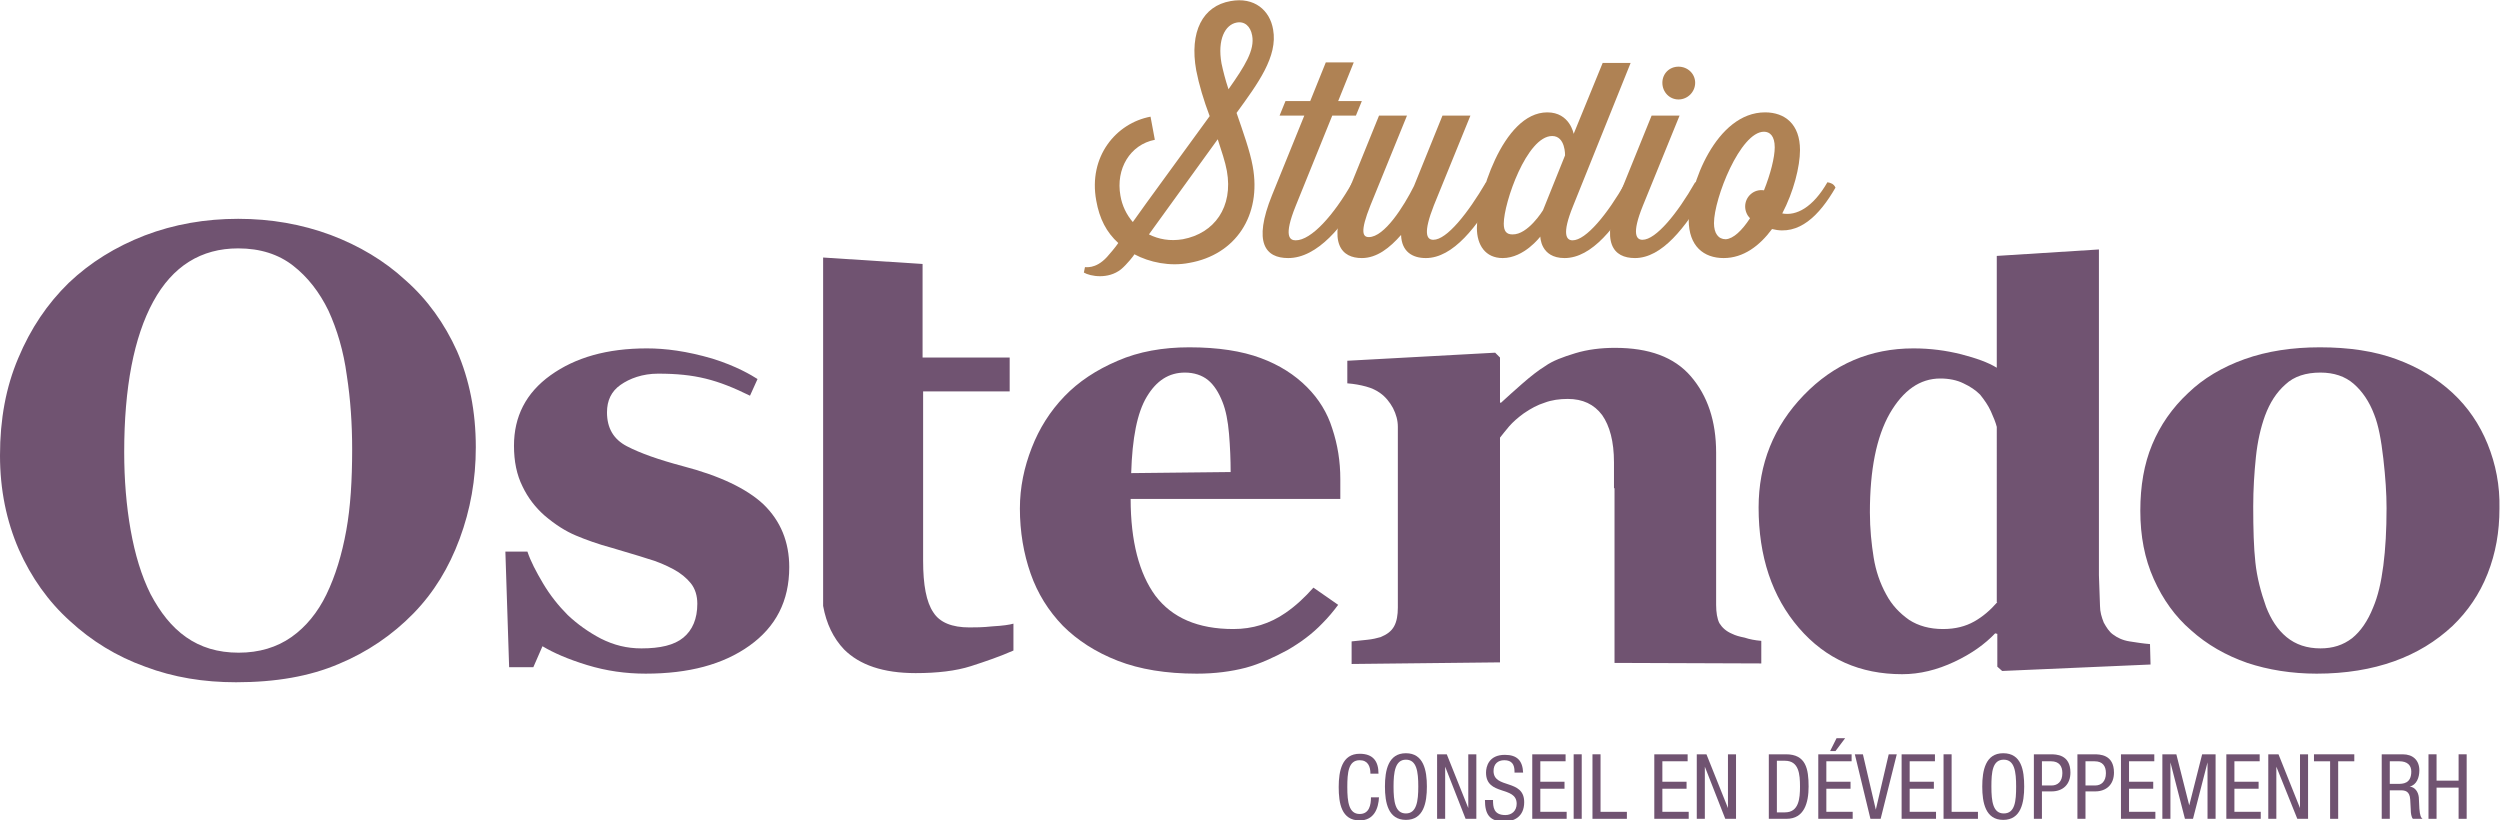
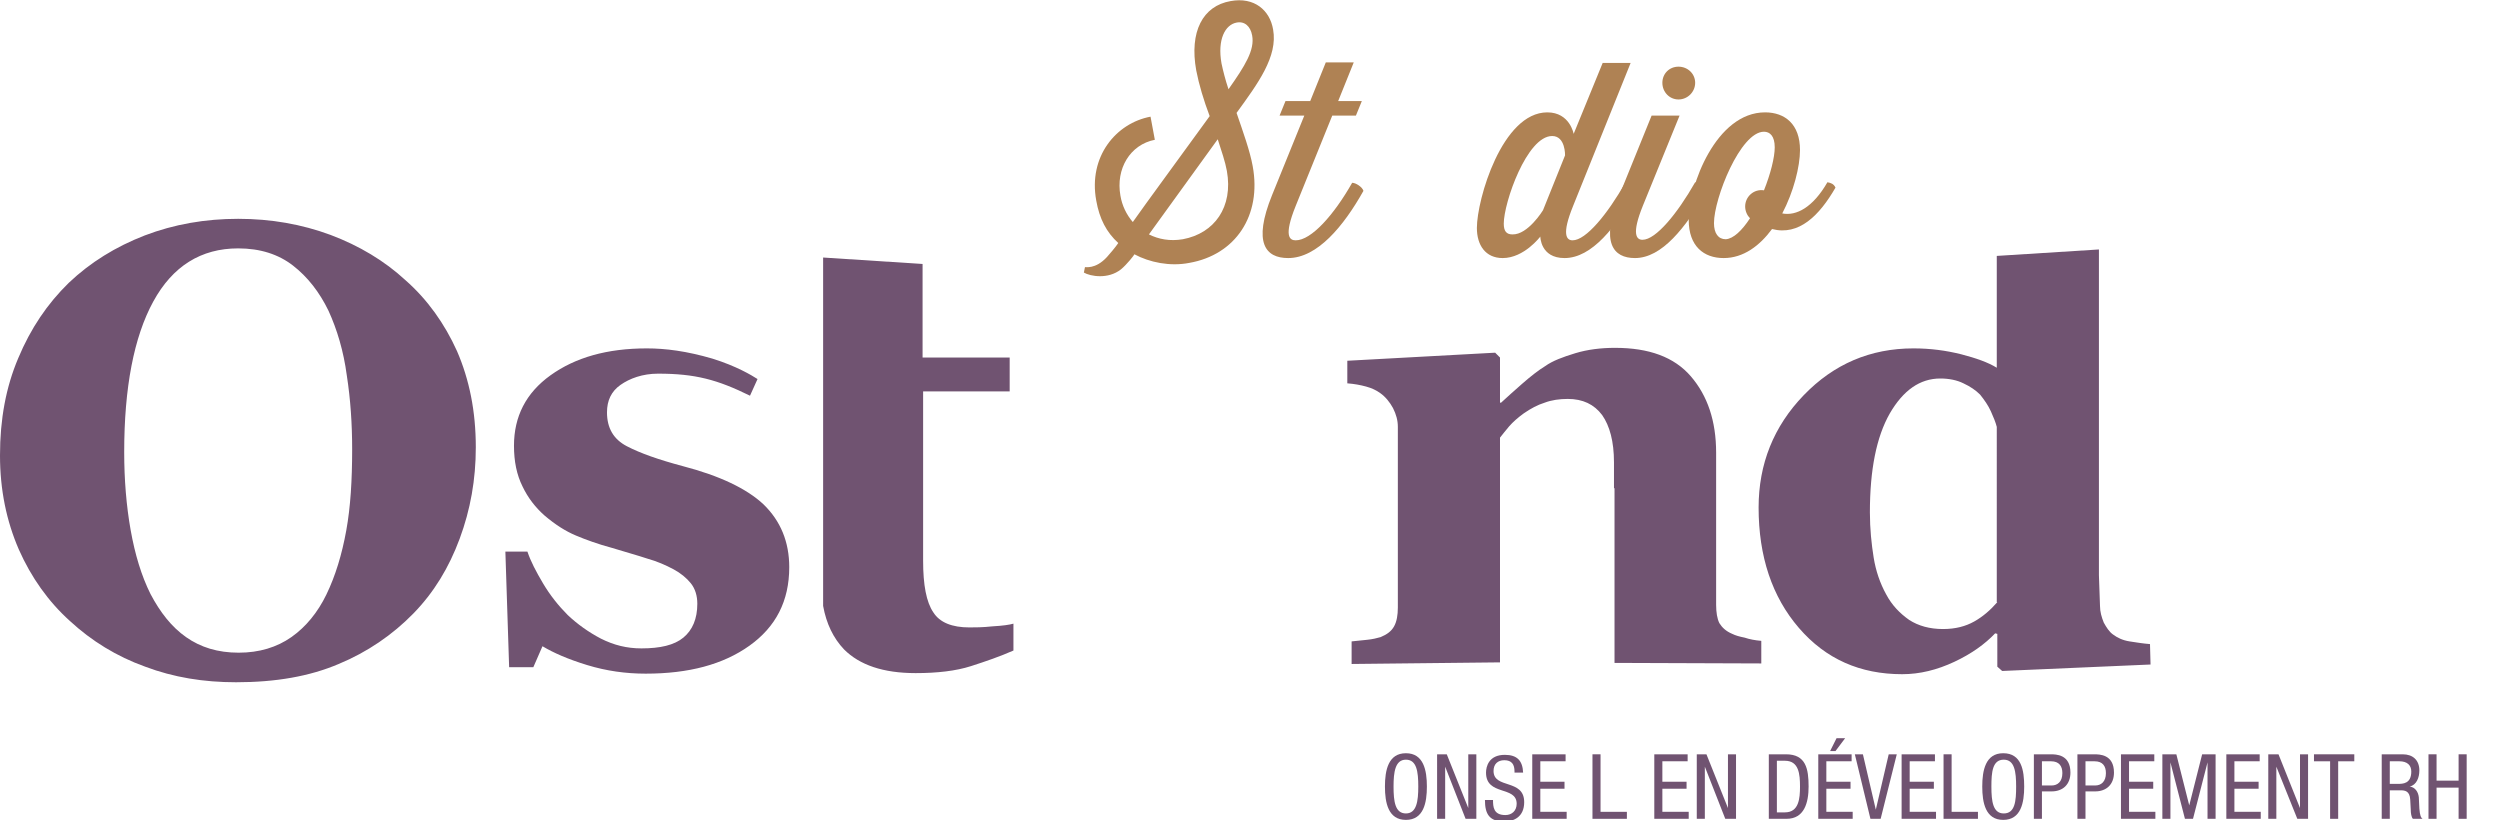
<svg xmlns="http://www.w3.org/2000/svg" version="1.1" x="0px" y="0px" viewBox="0 0 465 152.6" enable-background="new 0 0 465 152.6" xml:space="preserve">
  <g>
-     <path fill="#705371" d="M256.5,148.2c-0.1,2.3-1,4.4-3.6,4.4c-3.4,0-3.9-3.2-3.9-6.2c0-3,0.6-6.2,3.9-6.2c2.5,0,3.5,1.4,3.5,3.7 h-1.5c0-1.4-0.5-2.5-2-2.5c-2.1,0-2.3,2.3-2.3,5c0,2.8,0.3,5,2.3,5c1.8,0,2.1-1.7,2.1-3.1H256.5z" />
    <path fill="#705371" d="M265.4,146.3c0,3-0.6,6.2-3.9,6.2s-3.9-3.2-3.9-6.2c0-3,0.6-6.2,3.9-6.2S265.4,143.3,265.4,146.3z  M259.2,146.3c0,2.8,0.3,5,2.3,5s2.3-2.3,2.3-5c0-2.8-0.3-5-2.3-5S259.2,143.6,259.2,146.3z" />
    <path fill="#705371" d="M267.2,140.3h1.9l4,10h0v-10h1.5v12h-2l-3.8-9.7h0v9.7h-1.5V140.3z" />
    <path fill="#705371" d="M281.7,143.5c0-1.3-0.5-2.1-1.9-2.1c-1.2,0-2,0.7-2,2c0,3.4,5.7,1.4,5.7,5.8c0,2.8-2,3.6-3.7,3.6 c-2.8,0-3.6-1.4-3.6-4h1.5c0,1.3,0.1,2.8,2.3,2.8c1.2,0,2.1-0.8,2.1-2.1c0-3.4-5.7-1.4-5.7-5.8c0-1.1,0.5-3.3,3.5-3.3 c2.3,0,3.3,1.1,3.4,3.3H281.7z" />
    <path fill="#705371" d="M285,140.3h6.2v1.3h-4.7v3.8h4.5v1.3h-4.5v4.3h4.9v1.3H285V140.3z" />
-     <path fill="#705371" d="M292.7,140.3h1.5v12h-1.5V140.3z" />
    <path fill="#705371" d="M296.2,140.3h1.5V151h4.9v1.3h-6.4V140.3z" />
    <path fill="#705371" d="M307.7,140.3h6.2v1.3h-4.7v3.8h4.5v1.3h-4.5v4.3h4.9v1.3h-6.4V140.3z" />
    <path fill="#705371" d="M315.5,140.3h1.9l4,10h0v-10h1.5v12h-2l-3.8-9.7h0v9.7h-1.5V140.3z" />
    <path fill="#705371" d="M329,140.3h3.2c3.7,0,4.2,2.7,4.2,6c0,3-0.8,6-4.1,6H329V140.3z M330.5,151.1h1.5c2.6,0,2.8-2.6,2.8-4.8 c0-2.3-0.2-4.8-2.8-4.8h-1.5V151.1z" />
    <path fill="#705371" d="M338.2,140.3h6.2v1.3h-4.7v3.8h4.5v1.3h-4.5v4.3h4.9v1.3h-6.4V140.3z M341.6,137.3h1.6l-1.8,2.4h-1 L341.6,137.3z" />
    <path fill="#705371" d="M345,140.3h1.5l2.4,10.3h0l2.4-10.3h1.5l-3,12h-1.9L345,140.3z" />
    <path fill="#705371" d="M353.7,140.3h6.2v1.3h-4.7v3.8h4.5v1.3h-4.5v4.3h4.9v1.3h-6.4V140.3z" />
    <path fill="#705371" d="M361.5,140.3h1.5V151h4.9v1.3h-6.4V140.3z" />
    <path fill="#705371" d="M376.5,146.3c0,3-0.6,6.2-3.9,6.2c-3.3,0-3.9-3.2-3.9-6.2c0-3,0.6-6.2,3.9-6.2 C376,140.1,376.5,143.3,376.5,146.3z M370.4,146.3c0,2.8,0.3,5,2.3,5c2.1,0,2.3-2.3,2.3-5c0-2.8-0.3-5-2.3-5 C370.6,141.3,370.4,143.6,370.4,146.3z" />
    <path fill="#705371" d="M378.3,140.3h3.1c1,0,3.7,0,3.7,3.4c0,2.2-1.4,3.5-3.5,3.5h-1.8v5.1h-1.5V140.3z M379.8,146.1h1.8 c1.1,0,2-0.7,2-2.3c0-1.3-0.6-2.2-2.1-2.2h-1.7V146.1z" />
    <path fill="#705371" d="M386.4,140.3h3.1c1,0,3.7,0,3.7,3.4c0,2.2-1.4,3.5-3.5,3.5h-1.8v5.1h-1.5V140.3z M387.9,146.1h1.8 c1.1,0,2-0.7,2-2.3c0-1.3-0.6-2.2-2.1-2.2h-1.7V146.1z" />
    <path fill="#705371" d="M394.5,140.3h6.2v1.3H396v3.8h4.5v1.3H396v4.3h4.9v1.3h-6.4V140.3z" />
    <path fill="#705371" d="M402.3,140.3h2.5l2.4,9.5h0l2.4-9.5h2.5v12h-1.5v-10.5h0l-2.7,10.5h-1.5l-2.7-10.5h0v10.5h-1.5V140.3z" />
    <path fill="#705371" d="M414.1,140.3h6.2v1.3h-4.7v3.8h4.5v1.3h-4.5v4.3h4.9v1.3h-6.4V140.3z" />
    <path fill="#705371" d="M421.9,140.3h1.9l4,10h0v-10h1.5v12h-2l-3.9-9.7h0v9.7h-1.5V140.3z" />
    <path fill="#705371" d="M434.9,152.3h-1.5v-10.7h-3v-1.3h7.5v1.3h-3V152.3z" />
    <path fill="#705371" d="M443,140.3h3.9c1.9,0,3.1,1.1,3.1,3c0,1.3-0.5,2.7-1.8,3v0c1,0.1,1.6,1,1.7,2l0.1,2.1 c0.1,1.3,0.3,1.7,0.6,1.9h-1.8c-0.3-0.3-0.4-1.1-0.4-1.7l-0.1-1.9c-0.1-1.6-1-1.7-1.8-1.7h-2v5.3H443V140.3z M444.5,145.8h1.5 c0.9,0,2.5,0,2.5-2.3c0-1.2-0.8-1.9-2.2-1.9h-1.8V145.8z" />
    <path fill="#705371" d="M458.8,152.3h-1.5v-5.8h-4.1v5.8h-1.5v-12h1.5v4.9h4.1v-4.9h1.5V152.3z" />
  </g>
  <g>
    <g>
      <g>
        <path fill="#AF8254" d="M253.6,35.5C249.9,42.1,245,48,239.6,48c-4.2,0-6.6-2.8-3-11.7l6-14.8h-4.6l1.1-2.7h4.6l2.9-7.2h5.2 l-2.9,7.2h4.4l-1.1,2.7h-4.4L241,38.3c-2.3,5.7-1.1,6.4,0,6.4c2.9,0,7.1-4.7,10.5-10.7C252.2,34,253.4,34.8,253.6,35.5" />
-         <path fill="#AF8254" d="M278.6,35.5c-3.8,6.6-8.3,12.5-13.4,12.5c-2.5,0-4.5-1.2-4.6-4.3c-2.1,2.4-4.5,4.3-7.3,4.3 c-3.7,0-6.5-2.6-2.8-11.7l6-14.8h5.2l-6.8,16.7c-2,5-1.4,5.9-0.3,5.9c2.9,0,6.5-5.7,8.4-9.5l5.3-13.1h5.2l-6.8,16.7 c-2,5.1-1.4,6.4-0.1,6.4c2.5,0,6.4-4.9,9.8-10.7C277.2,34,278.3,34.8,278.6,35.5" />
        <path fill="#AF8254" d="M287,39.1l4.1-10.2c0,0,0.1-3.6-2.4-3.6c-4.7,0-9,12.4-9,16.3c0,1.4,0.5,2,1.6,2 C284.2,43.7,287,39.1,287,39.1 M304.4,35.5C300.6,42.2,296.1,48,291,48c-4.5,0-4.5-4-4.5-4s-3,4-7,4c-3.2,0-4.8-2.4-4.8-5.6 c0-5.3,4.7-21.5,13.1-21.5c4.2,0,4.9,4,4.9,4l5.4-13.2h5.2l-10.7,26.6c-2.2,5.4-1.2,6.4-0.1,6.4c2.5,0,6.5-4.9,9.8-10.7 C303,34,304.1,34.8,304.4,35.5" />
        <path fill="#AF8254" d="M309.2,15.4c0-1.7,1.3-3,3-3s3.1,1.3,3.1,3c0,1.7-1.4,3.1-3.1,3.1S309.2,17.1,309.2,15.4 M317.5,35.5 c-4,6.9-8.4,12.5-13.4,12.5c-4,0-6.5-2.8-2.9-11.7l6-14.8h5.2l-6.8,16.7c-2.2,5.4-1.2,6.4-0.1,6.4c2.5,0,6.5-4.9,9.8-10.7 C316.1,34,317.3,34.8,317.5,35.5" />
        <path fill="#AF8254" d="M325.5,40.6c-0.5-0.5-0.9-1.3-0.9-2.2c0-1.8,1.6-3.3,3.5-3c1.2-3,2-6.1,2-8c0-2.1-0.9-2.9-2-2.9 c-4.4,0-9.3,12.4-9.3,17c0,1.9,0.8,3,2.2,3C322.4,44.4,324,42.9,325.5,40.6 M341.4,34.9c-3,5.2-6.8,9-11.8,7.7 c-2.3,3.1-5.3,5.4-9,5.4c-3.7,0-6.5-2.2-6.5-7.1c0-6.4,5.1-20,14.2-20c3.7,0,6.5,2.2,6.5,7c0,3.1-1.2,7.8-3.3,11.8 c2.6,0.5,5.7-1.1,8.4-5.8C340.5,34,341.1,34.2,341.4,34.9" />
      </g>
    </g>
    <path fill="#AF8254" d="M230,21c4-5.5,7.7-10.5,6.8-15.5c-0.6-3.6-3.5-6.1-7.9-5.3c-5.2,0.9-7.7,5.7-6.4,12.9 c0.5,2.6,1.4,5.6,2.5,8.5c-5.5,7.6-11.7,16-14.3,19.7c-1.2-1.4-2-3.1-2.3-4.9c-0.9-5,1.8-9.5,6.4-10.4l-0.8-4.3 c-6.4,1.2-11.6,7.4-10.1,15.6c0.6,3.4,1.9,5.9,4.1,7.9c0,0-0.5,0.8-2.1,2.6c-2.2,2.4-4.1,1.8-4.1,1.9l-0.2,1 c1.2,0.7,4.5,1.3,6.9-0.6c1.1-0.9,2.5-2.7,2.5-2.8c2.8,1.5,6.6,2.3,10.2,1.6c8.6-1.5,13.5-8.8,11.8-18 C232.5,28.1,231.2,24.5,230,21z M220,44.5c-2.4,0.4-4.5,0-6.3-0.9c4.3-5.9,8.5-11.8,12.8-17.7c0.7,2.2,1.4,4.2,1.7,5.9 C229.4,38.5,225.9,43.4,220,44.5z M228.5,16.6c-0.6-1.8-1-3.4-1.3-4.8c-0.8-4.5,0.7-7.2,2.8-7.6c1.5-0.3,2.6,0.7,2.9,2.4 C233.4,9.3,231.6,12.2,228.5,16.6z" />
  </g>
  <path fill="#705371" d="M127,86.7c-4.5-1.2-7.9-2.4-10.4-3.7c-2.5-1.3-3.7-3.4-3.7-6.3c0-2.2,0.8-3.9,2.5-5.1c1.7-1.2,4.1-2.1,7-2.1 c6.9,0,11,1.1,17.1,4.1l1.4-3.1c-1.1-0.7-3.9-2.4-8.4-3.8c-4.8-1.4-8.7-1.9-12.2-1.9c-7.4,0-13.3,1.7-17.9,5 c-4.6,3.3-6.8,7.7-6.8,13.1c0,2.9,0.5,5.4,1.6,7.6c1,2.1,2.4,3.9,4.1,5.4c2,1.7,3.9,2.9,5.8,3.7c1.9,0.8,4.1,1.6,6.7,2.3 c2.6,0.8,4.8,1.4,6.6,2c1.8,0.5,3.4,1.2,4.9,2c1.3,0.7,2.4,1.6,3.2,2.6c0.8,1,1.2,2.3,1.2,3.8c0,2.8-0.9,4.9-2.6,6.3 c-1.7,1.4-4.3,2-7.8,2c-2.7,0-5.1-0.6-7.5-1.8c-2.3-1.2-4.4-2.7-6.2-4.4c-1.7-1.7-3.3-3.7-4.6-5.9c-1.3-2.2-2.3-4.1-2.9-5.9H94 l0.7,21.5h4.5l1.7-3.9c2,1.2,4.7,2.4,8.3,3.5c3.6,1.1,7.2,1.6,10.9,1.6c8,0,14.4-1.7,19.3-5.2c4.9-3.5,7.4-8.3,7.4-14.6 c0-4.7-1.6-8.6-4.8-11.7C138.9,90.9,133.9,88.5,127,86.7z" />
  <path fill="#705371" d="M75.4,52.1c-3.9-3.6-8.6-6.4-13.9-8.4c-5.4-2-11.1-3-17.2-3c-6.1,0-11.9,1-17.4,3.1 c-5.4,2.1-10.1,5-14.1,8.8c-4,3.9-7.1,8.5-9.4,14C1.1,72,0,78,0,84.7c0,6.4,1.2,12.2,3.5,17.5c2.3,5.2,5.5,9.7,9.5,13.3 c4,3.7,8.7,6.6,14,8.5c5.3,2,10.9,2.9,16.9,2.9c7.4,0,13.7-1.1,19.1-3.4c5.3-2.2,10-5.4,13.9-9.4c3.8-3.9,6.6-8.5,8.6-13.9 c2-5.4,3-11,3-17c0-6.7-1.2-12.6-3.5-17.9C82.7,60.2,79.5,55.7,75.4,52.1z M64.4,98.7c-0.8,4.4-2,8.4-3.7,11.9 c-1.6,3.3-3.8,6-6.5,7.9c-2.7,1.9-6,2.9-9.8,2.9c-3.9,0-7.1-1-9.8-2.9c-2.7-1.9-4.8-4.6-6.6-8c-1.7-3.4-2.9-7.4-3.7-11.9 c-0.8-4.5-1.2-9.4-1.2-14.5c0-12,1.8-21.4,5.4-28c3.6-6.6,8.9-9.9,15.8-9.9c4.1,0,7.5,1.1,10.2,3.2c2.7,2.1,4.9,4.9,6.6,8.4 c1.6,3.5,2.8,7.5,3.4,12c0.7,4.5,1,9.1,1,13.8C65.5,89.3,65.2,94.3,64.4,98.7z" />
  <path fill="#705371" d="M180.3,116.7c-3.2,0-5.5-0.9-6.7-2.8c-1.3-1.9-1.9-5.1-1.9-9.6V72.8h16.1v-6.3h-16.2V49.1l-18.5-1.2v64.8 c0.6,3.3,1.9,6,3.9,8.1c2.9,2.9,7.3,4.4,13.3,4.4c4,0,7.5-0.4,10.3-1.3c2.8-0.9,5.4-1.8,7.9-2.9V116c-0.7,0.2-2,0.4-3.9,0.5 C182.8,116.7,181.3,116.7,180.3,116.7z" />
-   <path fill="#705371" d="M462.7,82.6c-1.5-3.7-3.7-6.9-6.5-9.5c-2.9-2.7-6.4-4.8-10.5-6.3c-4.1-1.5-8.8-2.2-14.2-2.2 c-5.1,0-9.8,0.7-14,2.2c-4.2,1.5-7.7,3.6-10.5,6.3c-3,2.8-5.2,6-6.7,9.6c-1.5,3.6-2.2,7.7-2.2,12.3c0,4.7,0.8,8.9,2.5,12.7 c1.7,3.8,4,7,6.9,9.5c3,2.7,6.5,4.7,10.5,6.1c3.9,1.3,8.3,2,12.9,2c5.4,0,10.2-0.8,14.4-2.3c4.2-1.5,7.8-3.7,10.9-6.6 c2.8-2.7,5-5.9,6.5-9.7c1.5-3.8,2.2-7.8,2.2-12.1C465,90.3,464.2,86.3,462.7,82.6z M443.3,105.2c-0.4,3.1-1,5.7-1.9,7.8 c-1,2.5-2.3,4.4-3.9,5.7c-1.7,1.3-3.6,1.9-5.9,1.9c-2.5,0-4.6-0.7-6.3-2.1c-1.7-1.4-2.9-3.3-3.8-5.6c-1-2.8-1.7-5.5-2-8.3 c-0.3-2.7-0.4-6.2-0.4-10.4c0-3.2,0.2-6.3,0.5-9.2c0.3-2.9,0.9-5.5,1.7-7.7c0.9-2.4,2.1-4.3,3.8-5.8c1.6-1.5,3.8-2.2,6.5-2.2 c2.5,0,4.6,0.7,6.2,2.1c1.6,1.4,2.9,3.3,3.8,5.7c0.8,2,1.3,4.7,1.7,8.2c0.4,3.5,0.6,6.5,0.6,9.2C443.9,98.6,443.7,102.1,443.3,105.2 z" />
  <path fill="#705371" d="M322.2,117.9c-1.2-0.5-1.9-1.2-2.4-2c-0.4-0.8-0.6-2-0.6-3.4V84.2c0-5.9-1.6-10.6-4.7-14.2 c-3.1-3.6-7.8-5.3-14.1-5.3c-2.6,0-5.1,0.3-7.4,1c-2.3,0.7-4.2,1.4-5.6,2.4c-1.3,0.8-2.7,1.9-4.3,3.3c-1.5,1.3-2.8,2.5-3.9,3.5H279 v-8.4l-0.9-0.9l-27.5,1.5v4.2c1.3,0.1,2.4,0.3,3.5,0.6s1.9,0.7,2.6,1.2c1,0.7,1.8,1.7,2.4,2.8c0.6,1.2,0.9,2.3,0.9,3.5V113 c0,1.4-0.2,2.6-0.7,3.5c-0.5,0.9-1.3,1.5-2.5,2c-0.7,0.2-1.5,0.4-2.5,0.5c-1,0.1-1.9,0.2-2.9,0.3v4.2l27.6-0.3V81.4 c0.5-0.6,1-1.3,1.7-2.1c0.7-0.8,1.6-1.6,2.7-2.4c1.3-0.9,2.6-1.6,3.9-2c1.3-0.5,2.8-0.7,4.3-0.7c2.8,0,4.9,1,6.4,3 c1.4,2,2.2,4.9,2.2,8.8v4.8h0.1v32.5l27.3,0.1v-4.2c-1.2-0.1-2.2-0.3-3.1-0.6C323.5,118.4,322.8,118.2,322.2,117.9z" />
-   <path fill="#705371" d="M243.1,72c-2.3-2.3-5.1-4.1-8.6-5.4c-3.5-1.3-7.9-2-13.3-2c-4.9,0-9.4,0.8-13.3,2.5c-4,1.7-7.3,3.9-9.9,6.6 c-2.7,2.8-4.7,6-6.1,9.6c-1.4,3.6-2.2,7.3-2.2,11.3c0,4.3,0.7,8.4,2,12.1c1.3,3.7,3.3,6.9,6,9.7c2.7,2.7,6.1,4.9,10.2,6.5 c4.1,1.6,9,2.4,14.7,2.4c3.4,0,6.4-0.4,9.1-1.1c2.6-0.7,5.2-1.9,7.8-3.3c2.4-1.4,4.6-3,6.5-5c1.1-1.1,2-2.2,2.9-3.4l-4.6-3.2 c-1.6,1.8-3.3,3.4-5.2,4.7c-2.9,2-6.1,3-9.7,3c-6.6,0-11.4-2.1-14.5-6.2c-3-4.1-4.6-10.1-4.6-18h39v-3.7c0-3.3-0.5-6.4-1.5-9.4 C246.9,76.8,245.3,74.2,243.1,72z M210.4,88c0.2-6.5,1.1-11.2,2.9-14.2c1.8-3,4.1-4.5,7.1-4.5c1.7,0,3.2,0.5,4.3,1.4 c1.1,0.9,2,2.3,2.7,4.1c0.6,1.5,1,3.5,1.2,5.9c0.2,2.4,0.3,4.8,0.3,7.1L210.4,88z" />
  <path fill="#705371" d="M400,123.6l-0.1-3.8c-1.3-0.1-2.5-0.3-3.8-0.5c-1.3-0.2-2.3-0.7-3.1-1.3c-0.7-0.5-1.2-1.3-1.7-2.2 c-0.4-1-0.7-2-0.7-3.1l-0.2-5.7V46.4l-19,1.2v6.9v7.3v6.6c-1.6-1-3.9-1.8-6.6-2.5c-2.8-0.7-5.7-1.1-8.9-1.1c-8,0-14.8,2.9-20.4,8.7 c-5.6,5.8-8.4,12.8-8.4,20.9c0,9.1,2.5,16.6,7.5,22.4c5,5.8,11.4,8.6,19.2,8.6c3.3,0,6.5-0.8,9.7-2.3c3.2-1.5,5.7-3.3,7.6-5.3 l0.4,0.1v6.1l0.9,0.8L400,123.6z M371.5,112c-1.3,1.5-2.7,2.7-4.3,3.6s-3.5,1.4-5.8,1.4c-2.5,0-4.6-0.6-6.3-1.7 c-1.7-1.2-3.2-2.7-4.3-4.8c-1.1-2-1.9-4.3-2.3-6.8c-0.4-2.5-0.7-5.3-0.7-8.4c0-7.9,1.2-14,3.7-18.4c2.5-4.3,5.6-6.5,9.4-6.5 c1.6,0,3.1,0.3,4.3,0.9c1.3,0.6,2.3,1.3,3.1,2.1c0.8,1,1.5,2,2,3.1c0.5,1.1,0.9,2.1,1.1,2.9V112z" />
</svg>